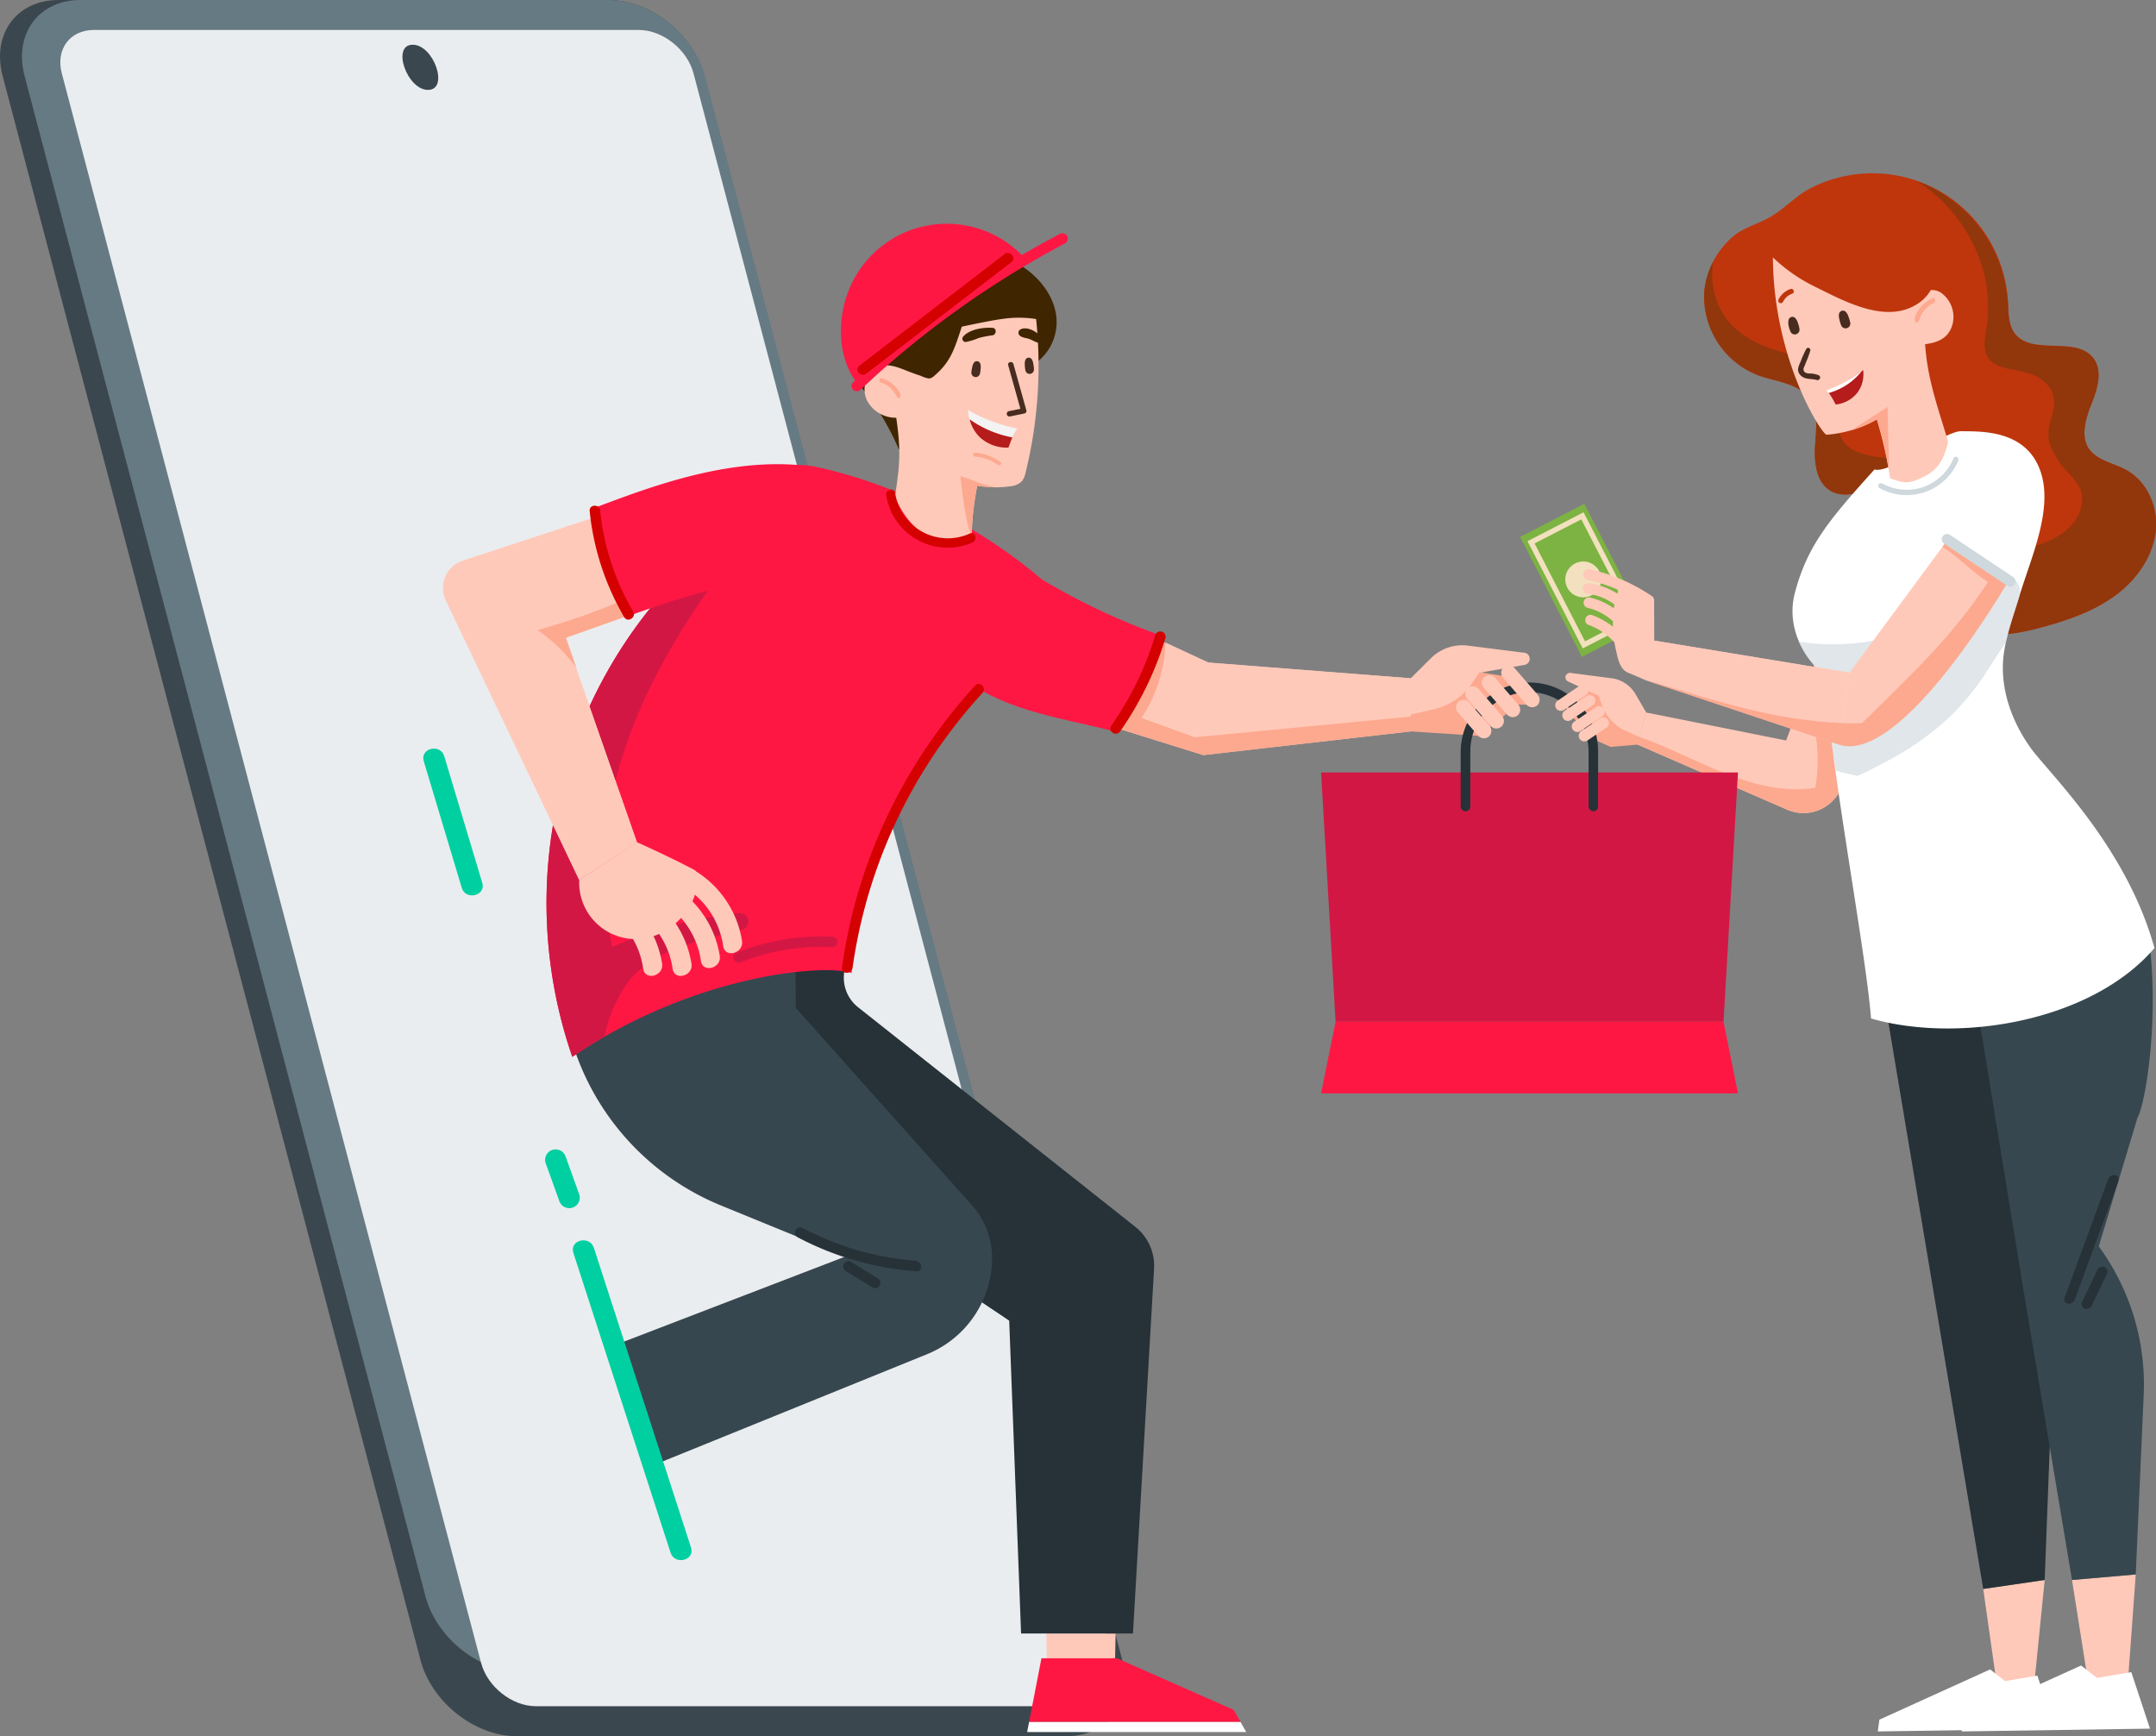
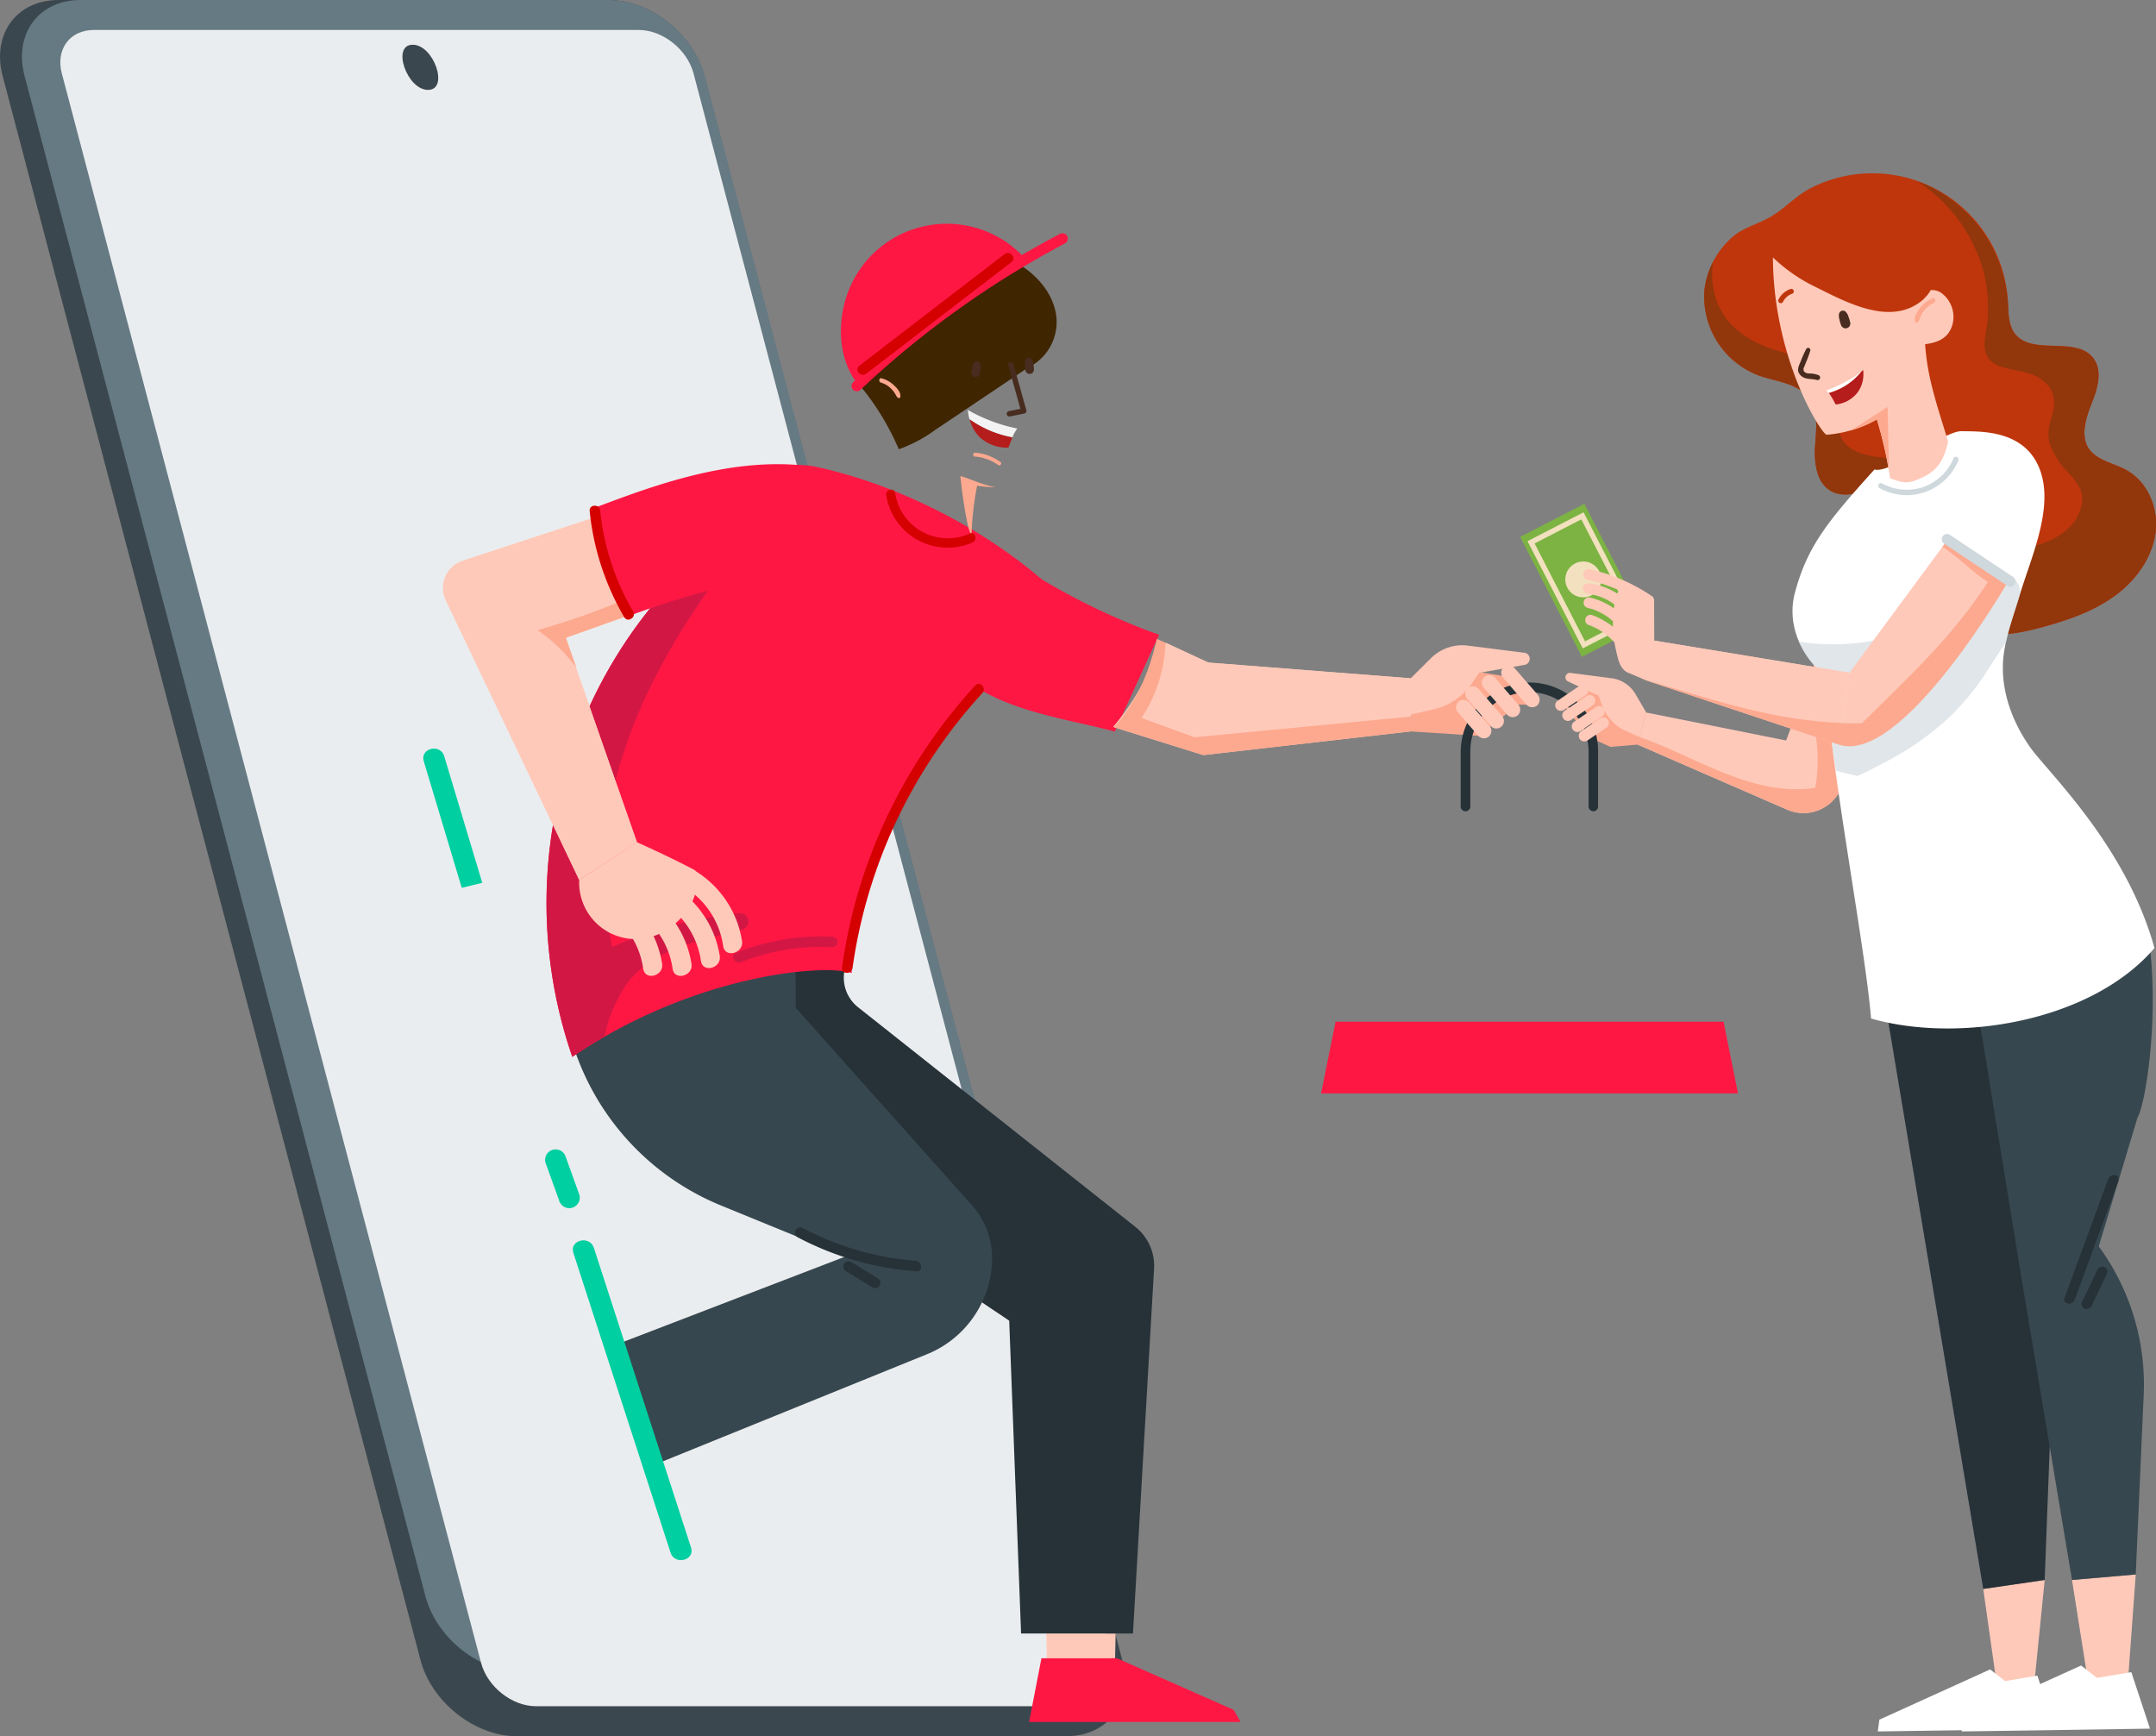
<svg xmlns="http://www.w3.org/2000/svg" viewBox="0 0 408.7 329.12">
  <rect x="0" y="0" width="408.7" height="329.12" fill="#808080" stroke="none" />
  <defs>
    <style>.cls-1{fill:#3b474e;}.cls-2{fill:#667a84;}.cls-3{fill:#eaedef;}.cls-4{fill:#ffc9b9;}.cls-5{fill:#fda98f;}.cls-6{fill:#bf360c;}.cls-7{fill:#92360c;}.cls-8{fill:#263238;}.cls-9{fill:#fff;}.cls-10{fill:#37474f;}.cls-11,.cls-12{fill:#cfd8dc;}.cls-12{opacity:0.63;}.cls-13{fill:#7cb342;}.cls-14{fill:none;stroke:#f2e0be;stroke-miterlimit:10;}.cls-15{fill:#f2e0be;}.cls-16{fill:#472c1f;}.cls-17{fill:#b51c1c;}.cls-18{fill:#ff1744;}.cls-19{fill:#d50000;}.cls-20{fill:#d31744;}.cls-21{fill:#3f2500;}.cls-22{fill:#f3f3f3;}.cls-23{fill:#00cfa1;}</style>
  </defs>
  <g id="Слой_2" data-name="Слой 2">
    <g id="OBJECTS">
      <path class="cls-1" d="M97.92,329.12H202.14c8,0,12.71-6.45,10.61-14.4L133.53,14.4C131.43,6.45,123.28,0,115.32,0H11.1C3.15,0-1.6,6.45.5,14.4L79.72,314.72C81.82,322.67,90,329.12,97.92,329.12Z" />
      <path class="cls-2" d="M98.9,317H199c7.95,0,12.7-6.45,10.6-14.4l-76-288.24C131.43,6.45,123.28,0,115.32,0H15.26C7.31,0,2.56,6.45,4.66,14.4l76,288.24C82.79,310.59,90.94,317,98.9,317Z" />
      <path class="cls-3" d="M17.78,5.68H121.06c4.55,0,9.21,3.69,10.41,8.24L211,315.2c1.2,4.55-1.52,8.24-6.06,8.24H101.6c-4.55,0-9.21-3.69-10.41-8.24L11.72,13.92C10.52,9.37,13.23,5.68,17.78,5.68Z" />
      <path class="cls-1" d="M78.18,8.48c-4,.07-1,8.63,3,8.56S82.21,8.4,78.18,8.48Z" />
      <path class="cls-4" d="M345.59,121.46l-7,18.91L312,135.06l-1.22,4.66-.37,1.43,28.37,12.34a7.75,7.75,0,0,0,10.74-8.38Z" />
      <path class="cls-5" d="M349.55,145.11l-4-23.65-3.4,9.18c1.85,6.09,3.17,12.2,1.94,18.73.62-.09,1.25-.2,1.88-.35-.63.15-1.26.26-1.88.35L344,150l.12-.65c-11.87,1.74-22.25-5.72-33.32-9.65h0l-.37,1.43,28.37,12.34A7.75,7.75,0,0,0,349.55,145.11Z" />
      <polygon class="cls-5" points="301.07 129.72 295.93 132.98 301.07 139.67 305.31 141.59 310.44 141.15 312.03 135.06 301.07 129.72" />
      <path class="cls-4" d="M310.81,139.72l-3-1.34a8.75,8.75,0,0,1-4.17-4.84l-.59-1.67-5.8-2.69a.85.85,0,0,1-.47-1h0a.86.86,0,0,1,1.07-.6l7.69,1a6.18,6.18,0,0,1,4.49,3l2,3.43Z" />
      <path class="cls-6" d="M323.08,55.21a16,16,0,0,0,10.37,16c3.23,1.14,7.12,1.38,9.25,4.06s1.57,6.12,1.37,9.33.29,7.07,3.14,8.56c3.61,1.9,8-1.45,12-.47s5.59,5.61,5.78,9.63-.43,8.29,1.42,11.86,5.69,5.53,9.59,6,7.82-.36,11.61-1.41c4.62-1.28,9.23-2.91,13.13-5.7s7-6.91,7.81-11.65-1.27-10-5.47-12.34c-2.46-1.35-5.66-1.8-7.18-4.16s-.48-5.78.63-8.54,2.09-6.14.29-8.5c-3.27-4.3-11.62-.38-14.89-4.68-1.26-1.67-1.18-4-1.3-6a25.73,25.73,0,0,0-36.94-21.76c-3.1,1.45-5.2,4-8.06,5.66s-5.44,2-7.83,4.39A15.78,15.78,0,0,0,323.08,55.21Z" />
      <path class="cls-7" d="M403.07,89.12c-2.46-1.35-5.66-1.8-7.18-4.16s-.48-5.78.63-8.54,2.09-6.14.29-8.5c-3.27-4.3-11.62-.38-14.89-4.68-1.26-1.67-1.18-4-1.3-6a26.51,26.51,0,0,0-17.17-22.89A29.76,29.76,0,0,1,376.19,52.2a30.21,30.21,0,0,1,.65,7.53c-.08,3.55-2.32,8,2.22,9.68,3.2,1.17,6.69.74,9.14,3.63,1.44,1.69,1.41,3.73.78,5.75s-1,3.68-.28,5.7a15.87,15.87,0,0,0,3.44,5.21c1.27,1.39,2.53,2.83,2.58,4.81a7.71,7.71,0,0,1-2.25,5.26c-2.45,2.59-6.37,3.84-9.81,4.36-3.24.49-6.46.14-9-2.09-2.37-2.08-3.58-5.25-4.7-8.11a10.76,10.76,0,0,0-2.55-4.43,9.56,9.56,0,0,0-4.13-2c-3.5-.87-7.56-.48-10.81-2.13-2.9-1.48-3.42-4.6-3.28-7.56s.79-6.29-1.78-8.28a11.5,11.5,0,0,0-4.74-1.83,49.79,49.79,0,0,1-5.11-1.33c-3.66-1.18-7.14-3-9.47-6.16a14.23,14.23,0,0,1-2.44-9.62c0-.34.07-.69.11-1a14.9,14.9,0,0,0-1.68,5.6,16,16,0,0,0,10.37,16c3.23,1.14,7.12,1.38,9.25,4.06s1.57,6.12,1.37,9.33.29,7.07,3.14,8.56c3.61,1.9,8-1.45,12-.47s5.59,5.61,5.78,9.63-.43,8.29,1.42,11.86,5.69,5.53,9.59,6,7.82-.36,11.61-1.41c4.62-1.28,9.23-2.91,13.13-5.7s7-6.91,7.81-11.65S407.27,91.43,403.07,89.12Z" />
      <polygon class="cls-4" points="385.6 319.46 378.73 320.81 375.95 301.21 387.6 299.51 385.6 319.46" />
      <polygon class="cls-8" points="354.72 174.41 384.34 172.92 386.47 196.62 382.74 239.04 389.36 253.04 387.6 299.51 375.95 301.21 367 247.69 354.72 174.41" />
      <polygon class="cls-9" points="386.21 317.64 389.54 327.72 355.96 328.22 356.26 325.99 377.26 316.46 380.09 318.68 386.21 317.64" />
      <polygon class="cls-4" points="403.37 318.91 396.07 320.34 392.78 299.51 404.86 298.46 403.37 318.91" />
      <path class="cls-10" d="M400.12,173.4q-13.87,1.11-27.65,3.11l10.89,66.74,9.42,56.26,12.08-1.05,1.5-33.85a44.32,44.32,0,0,0-8.51-28.34h0l7.33-24.36c1.47-2.49,4-17.66,2.37-32.37A6.92,6.92,0,0,0,400.12,173.4Z" />
      <polygon class="cls-9" points="404.02 316.98 407.56 327.69 371.86 328.22 372.18 325.85 394.5 315.72 397.51 318.07 404.02 316.98" />
      <path class="cls-8" d="M399.64,223.51,391.37,246c-.46,1.24,1.48,1.6,1.93.37l8.27-22.52C402,222.64,400.1,222.28,399.64,223.51Z" />
      <path class="cls-8" d="M398.85,240.15a1.1,1.1,0,0,0-1.3.66l-2.88,6.05a.93.93,0,0,0,.57,1.25,1.11,1.11,0,0,0,1.3-.66l2.87-6A.94.94,0,0,0,398.85,240.15Z" />
      <path class="cls-11" d="M402.84,180.45a54.69,54.69,0,0,1-44.5,9.86c-1.25-.27-1.86,1.64-.6,1.91a56.82,56.82,0,0,0,46.44-10.28C405.2,181.16,403.86,179.68,402.84,180.45Z" />
      <path class="cls-11" d="M365.36,132.13a14.72,14.72,0,0,0-4.05-6.18,1,1,0,1,0-1.49,1.33,13.59,13.59,0,0,1,1.19,1.21c.19.21.37.43.54.65s.17.22.25.34l.11.15s0,0,0,0l0,0a15.48,15.48,0,0,1,.83,1.42c.13.25.25.51.36.77l.16.39a1.34,1.34,0,0,0,.07.18l0,.06,0,.05a1,1,0,0,0,1.19.76A1,1,0,0,0,365.36,132.13Z" />
      <path class="cls-9" d="M355.33,89c3.27.85,13.08-7.34,16.52-7.26s12.48-.45,15.08,8c2.2,7.19-2,16.13-4.19,23.46-1.18,3.87-2.63,7.72-3,11.69-.5,6.1,1.74,12,5.11,16.77s18.19,18.64,23.56,38.06c-11.93,13.95-37.1,18.12-53.73,13.35-1-13.15-8.15-50.17-8.41-63.61a2.28,2.28,0,0,0-.82-1.79c-4.35-3.9-6.68-9.57-5.22-15.23C342.6,103.48,346.6,98.68,355.33,89Z" />
      <path class="cls-12" d="M345.49,127.73a2.28,2.28,0,0,1,.82,1.79,133.72,133.72,0,0,0,1.74,16.58c1.33.37,2.7.7,4.09,1,2-.94,4-1.93,5.92-3a55.1,55.1,0,0,0,10.51-7.26A47,47,0,0,0,376.8,127c1.14-1.76,2.27-3.54,3.47-5.26.61-2.86,1.61-5.67,2.47-8.49l0-.12a3,3,0,0,0-5-3.08c-9.68,8.86-22.93,13.73-36.75,11.59A17.6,17.6,0,0,0,345.49,127.73Z" />
      <path class="cls-11" d="M370.34,86.85a9.84,9.84,0,0,1-5.27,5.3,9.74,9.74,0,0,1-8.28-.51.5.5,0,0,0-.47.89,10.57,10.57,0,0,0,14.9-5.21C371.47,86.73,370.59,86.25,370.34,86.85Z" />
      <rect class="cls-13" x="287.3" y="103.17" width="25.58" height="13.69" transform="translate(260.45 -207.14) rotate(62.74)" />
      <rect class="cls-14" x="289.16" y="104.53" width="21.87" height="10.96" transform="translate(260.45 -207.14) rotate(62.74)" />
      <path class="cls-15" d="M297.1,111.39h0a3.39,3.39,0,0,1,1.47-4.57h0a3.4,3.4,0,0,1,4.58,1.46h0a3.4,3.4,0,0,1-1.47,4.58h0A3.4,3.4,0,0,1,297.1,111.39Z" />
      <path class="cls-4" d="M313.56,113.69l-.22-.1-4.4-2.07a1.72,1.72,0,0,0-2.41,1.18c-.23,1-.51,2-.55,2.23a22.87,22.87,0,0,0,.37,8.41c.35,1.5.68,3.49,2.26,4.18.25.11,3.19,1.31,3.17,1.37l.51-1.8,1.3-4.54Z" />
      <polygon class="cls-4" points="334.08 124.81 312.62 121.28 311.78 128.89 348.57 141.15 349.72 133.35 350.58 127.53 334.08 124.81" />
      <path class="cls-4" d="M350.58,127.53l-16.5-2.72-21.46-3.53-.67,6c12.17,3.59,24.36,9.24,37.22,9.76l.55-3.7Z" />
      <path class="cls-4" d="M353,137.06c8.59-8.53,17.11-16.28,23.82-26.73-3-1.89-5.58-4.76-8.63-6.64l-17.59,23.84-1.41,9.53Q351.06,137.14,353,137.06Z" />
      <path class="cls-5" d="M369.25,102.23l-1.08,1.46c3.05,1.88,5.59,4.75,8.63,6.64-6.71,10.45-15.23,18.2-23.82,26.73q-1.92.08-3.81,0c-12.86-.52-23.41-4.09-35.58-7.68l-1.81-.49,36.79,12.26c12,4,32.23-31.14,32.23-31.14Z" />
      <path class="cls-11" d="M381.56,109.34l-12-8a1,1,0,1,0-.95,1.76l12,8a1,1,0,0,0,1.35-.42A1,1,0,0,0,381.56,109.34Z" />
      <path class="cls-4" d="M344,54.32c5.67,2.8,13.59,7.22,19.6,3.21A7.58,7.58,0,0,0,366,55a3,3,0,0,1,2.08.59,5.63,5.63,0,0,1,1.95,6.22c-.8,2.32-2.66,3.12-5.1,3.44.46,6.68,2.34,11.71,4.36,18.46-.75,3.44-2,5.43-4.74,6.73s-3.4,1.26-6.25.23a79.59,79.59,0,0,0-2.53-11.17,22.63,22.63,0,0,1-9.51,2.91c-.87,0-10.08-14.14-10.18-33.61A31.27,31.27,0,0,0,344,54.32Z" />
      <path class="cls-5" d="M350.86,81.59a20.66,20.66,0,0,0,4.95-2.09,68.53,68.53,0,0,1,2.28,9.8l-.27-12.15Z" />
      <path class="cls-5" d="M364,58.32a6,6,0,0,1,2.34-1.77c.49-.2.74.65.27.87a5,5,0,0,0-2,1.64A5.34,5.34,0,0,0,364,60.2c-.17.37-.21.68-.51.93a.32.32,0,0,1-.48-.19C362.74,60.07,363.55,58.94,364,58.32Z" />
      <path class="cls-16" d="M348.7,60.59a2.32,2.32,0,0,1-.08-1.14.76.76,0,0,1,1.24-.37,2.36,2.36,0,0,1,.56,1,5.55,5.55,0,0,1,.3,1,.9.9,0,0,1-1.73.52A5.39,5.39,0,0,1,348.7,60.59Z" />
-       <path class="cls-16" d="M339.06,61.75a2.44,2.44,0,0,1,0-1.14.75.75,0,0,1,1.25-.33,2.52,2.52,0,0,1,.53,1,5.65,5.65,0,0,1,.26,1,.9.9,0,0,1-1.74.46A4.9,4.9,0,0,1,339.06,61.75Z" />
      <path class="cls-9" d="M346.21,74a25.06,25.06,0,0,0,6.69-3.57,12.1,12.1,0,0,1-6.27,4.07C346.5,74.28,346.36,74.11,346.21,74Z" />
      <path class="cls-17" d="M352.9,70.38l.3-.23a6.86,6.86,0,0,1,0,1.43,5.62,5.62,0,0,1-1.22,3,6,6,0,0,1-4,2.1c-.26-.48-.52-1-.8-1.44a8,8,0,0,0-.5-.74A12.1,12.1,0,0,0,352.9,70.38Z" />
      <path class="cls-6" d="M345.58,53.38a10.06,10.06,0,0,1,7.29.65c.55.26.11,1.11-.44.84a9,9,0,0,0-6.56-.58C345.28,54.46,345,53.55,345.58,53.38Z" />
      <path class="cls-6" d="M337.14,56.77a4,4,0,0,1,2.32-2,.48.48,0,0,1,.29.91A3,3,0,0,0,338,57.21.48.48,0,0,1,337.14,56.77Z" />
      <path class="cls-16" d="M344.8,71.15a4.69,4.69,0,0,0-1.9-.35c-.36,0-.88-.19-1-.56a1,1,0,0,1,.13-.74l.4-1a21.19,21.19,0,0,0,.73-2,.42.42,0,0,0-.78-.31,20.37,20.37,0,0,0-1,2.23c-.28.69-.74,1.46-.42,2.21a2.05,2.05,0,0,0,1.44,1.1,6.26,6.26,0,0,0,1.07.14,5.89,5.89,0,0,1,1,.18A.49.49,0,0,0,344.8,71.15Z" />
      <path class="cls-4" d="M313,112.91a34.31,34.31,0,0,0-11.61-5,1,1,0,0,0-.45,2,32.65,32.65,0,0,1,11.12,4.83,1,1,0,0,0,1.35-.41A1,1,0,0,0,313,112.91Z" />
      <path class="cls-4" d="M308.1,113.7a12.64,12.64,0,0,0-6.8-3.11,1,1,0,0,0-1.2.75,1,1,0,0,0,.75,1.2,11.72,11.72,0,0,1,1.65.32,9.46,9.46,0,0,1,1.5.53,10.35,10.35,0,0,1,2.74,1.78,1,1,0,0,0,1.36-1.47Z" />
      <path class="cls-4" d="M307.37,116.52a12.91,12.91,0,0,0-5.87-3.22,1,1,0,1,0-.46,1.94l.75.21.34.12.17.06h0a13.77,13.77,0,0,1,1.4.66c.21.11.42.24.62.37l.31.19a.91.91,0,0,0,.16.11l0,0a13.87,13.87,0,0,1,1.18,1,1,1,0,0,0,1.35-1.47Z" />
      <path class="cls-4" d="M308,121a14.59,14.59,0,0,0-6.27-4.43,1,1,0,0,0-1.2.75,1,1,0,0,0,.74,1.2l.05,0h0l.17.07.38.16.75.36a15.2,15.2,0,0,1,1.45.89h0l.18.14.33.26a8.14,8.14,0,0,1,.63.54c.2.18.4.38.59.58l.28.3.12.14s.2.23.08.08A1,1,0,0,0,308,121Z" />
      <polygon class="cls-5" points="267.43 138.65 280.19 139.48 287.84 133.57 289.95 133.57 285.35 128.22 279.34 127.21 267.43 135.45 267.43 138.65" />
      <path class="cls-4" d="M267.43,135.45l4.39-1a12,12,0,0,0,7.21-4.91l1.35-2,8.6-1.5a1.17,1.17,0,0,0,1-1.15h0a1.17,1.17,0,0,0-1.2-1.17l-10.51-1.33a8.42,8.42,0,0,0-7,2.37l-3.84,3.81Z" />
      <polygon class="cls-4" points="211.38 314.35 198.43 314.35 198.35 309.65 211.48 309.65 211.38 314.35" />
      <polygon class="cls-18" points="233.86 324.13 211.73 314.35 197.42 314.35 195.08 326.43 235.16 326.43 233.86 324.13" />
-       <polygon class="cls-9" points="195.08 326.43 194.71 328.33 236.24 328.33 235.16 326.43 195.08 326.43" />
      <path class="cls-8" d="M148.77,221.83V169.62l6.9,2.65a8.21,8.21,0,0,1,4.74,10.56h0a7.15,7.15,0,0,0,2.25,8.11l52.56,41.63a9.42,9.42,0,0,1,3.55,7.92l-4,69.16H193.56l-2.25-59.3Z" />
      <path class="cls-10" d="M150.68,172.92l.18,18.15,33.39,37.41a15,15,0,0,1,3.81,10.22h0a19.74,19.74,0,0,1-12.3,18L123.49,277.9l-7.19-22.81,44-16.91-23.62-9.66a48.8,48.8,0,0,1-30.34-45.18h0Z" />
      <path class="cls-8" d="M173.6,239a54.56,54.56,0,0,1-21.49-6.24,1,1,0,0,0-.91,1.78A56.91,56.91,0,0,0,173.71,241C175,241.13,174.86,239.14,173.6,239Z" />
      <path class="cls-8" d="M166.38,242.32l-5-3.08a1,1,0,0,0-1.38.32,1,1,0,0,0,.32,1.38l5,3.07a1,1,0,1,0,1.06-1.69Z" />
      <path class="cls-18" d="M187.51,115.94c2.68-4.57,5.37-8.89,10-6.1a125.29,125.29,0,0,0,22.21,10.49l-8.4,18.35c-8.42-2.23-18.22-3.52-25.88-8.17C180.84,127.74,184.78,120.62,187.51,115.94Z" />
      <path class="cls-4" d="M229,125.62l-9-4.16a46.93,46.93,0,0,1-9,16.35l17.08,5.33,39.3-4.49V128.58Z" />
      <path class="cls-4" d="M226.46,139.76l41-3.92v-7.26l-38.4-3-8.09-3.76a27.81,27.81,0,0,1-4.54,14.24Z" />
      <path class="cls-5" d="M226.46,139.76,216.4,136.1a27.81,27.81,0,0,0,4.54-14.24l-1.25-.58-.39-.17c-1.38,6-3.74,11.89-8.12,16.74l16.95,5.29,39.3-4.49v-2.81Z" />
-       <path class="cls-19" d="M219,120.4a59.83,59.83,0,0,1-8.35,17.17c-.74,1.05.94,2.13,1.68,1.08A61.79,61.79,0,0,0,220.91,121,1,1,0,0,0,219,120.4Z" />
      <path class="cls-18" d="M161.49,178a51.2,51.2,0,0,1,3.33-11.63c6-15.09,14.52-29.73,25.61-41.63a82.84,82.84,0,0,1,11.76-10.47c-11.33-11.66-29.62-21.92-47.52-25.78a15.32,15.32,0,0,0-17.57,9.65L123.49,115a89.32,89.32,0,0,0-15,85.34h0c23-15.62,47.69-17.68,53-15.89A20.63,20.63,0,0,1,161.49,178Z" />
      <path class="cls-20" d="M140,173.11a78.66,78.66,0,0,0-23.93,6.4c-6.87-30.94,9.88-58.91,29.32-82,2.78-3.3-2-7.73-5-4.62a15.31,15.31,0,0,0-3.31,5.28L123.49,115a89.32,89.32,0,0,0-15,85.34h0q3.06-2.09,6.14-3.85a23.15,23.15,0,0,1,2.42-6.94c4.29-9.29,14.19-10.92,23.51-13.29A1.59,1.59,0,0,0,140,173.11Z" />
      <path class="cls-20" d="M157.79,177.56a43.18,43.18,0,0,0-18.26,3.08c-1.2.48-.23,2.23.95,1.76a40.84,40.84,0,0,1,17.25-2.84A1,1,0,0,0,157.79,177.56Z" />
      <path class="cls-19" d="M184.88,129.94a99.85,99.85,0,0,0-22.57,40.48,101.59,101.59,0,0,0-2.7,13c-.18,1.27,1.82,1.35,2,.08a97,97,0,0,1,24.61-52.11C187.09,130.49,185.76,129,184.88,129.94Z" />
      <path class="cls-4" d="M120.73,159.65s6.62,2.95,11.07,5.36c1.38,5-2.3,9.68-6.4,11.81a10.7,10.7,0,0,1-15.6-10Z" />
      <path class="cls-4" d="M140.66,178.38a19.1,19.1,0,0,0-9.51-13.67c-2.07-1.18-4,2-1.88,3.19a15.66,15.66,0,0,1,7.82,11.45C137.45,181.7,141,180.72,140.66,178.38Z" />
      <path class="cls-4" d="M136.44,181.2a19.11,19.11,0,0,0-9.51-13.66c-2.07-1.18-4,2-1.88,3.19a15.64,15.64,0,0,1,7.82,11.44C133.23,184.52,136.8,183.54,136.44,181.2Z" />
      <path class="cls-4" d="M131.08,182.7a19.11,19.11,0,0,0-9.5-13.67c-2.08-1.18-4,2-1.89,3.19a15.65,15.65,0,0,1,7.82,11.45C127.87,186,131.45,185,131.08,182.7Z" />
      <path class="cls-4" d="M125.51,182.68A19.12,19.12,0,0,0,116,169c-2.08-1.18-4,2-1.88,3.19a15.63,15.63,0,0,1,7.81,11.45C122.3,186,125.87,185,125.51,182.68Z" />
      <path class="cls-4" d="M120.73,159.65l-13.52-38.71L146,107.13l-8.14-17.32L87.73,106.3a5.44,5.44,0,0,0-3.21,7.5l25.28,53Z" />
      <path class="cls-5" d="M146,107.13l-8.14-17.32-14,4.61c-.41,5.52-.59,11,1,16-7,3.9-15.45,6.85-23,9a30.85,30.85,0,0,1,7.42,7.2l-2-5.73Z" />
      <path class="cls-4" d="M101.8,119.47c7.53-2.17,16-5.12,23-9-1.54-5-1.36-10.51-1-16L87.73,106.3a5.44,5.44,0,0,0-3.21,7.5l25.28,53,10.93-7.14-11.51-33A30.85,30.85,0,0,0,101.8,119.47Z" />
      <path class="cls-18" d="M118.41,117.08a153.79,153.79,0,0,1,26.9-7.59c5.3-1,9.7-6.28,8.44-12.09-1.18-5.48,3.07-8.83-2.7-9.27-14.62-1.11-29.34,4.78-38.91,8.34A51.75,51.75,0,0,0,118.41,117.08Z" />
      <path class="cls-19" d="M111.78,96.88A49.64,49.64,0,0,0,118.34,117c.66,1.11,2.34,0,1.69-1.08a47.3,47.3,0,0,1-6.26-19.15C113.65,95.5,111.65,95.59,111.78,96.88Z" />
      <path class="cls-21" d="M194.85,69.7a9.59,9.59,0,0,0,5.4-9.58c-.39-3.81-2.94-7.25-6.29-9.5a26.78,26.78,0,0,0-11.55-3.92,29.07,29.07,0,0,0-10.4.38c-1.71.41-3.49,1.14-4.36,2.56s-.28,3.65,1.44,4a3.57,3.57,0,0,0-3.64,1.74,3.07,3.07,0,0,0,.82,3.71,4.15,4.15,0,0,0-4.07,2.17,3.59,3.59,0,0,0,1,4.25,3.53,3.53,0,0,0-2,4.2,11.93,11.93,0,0,0,2.61,4.35,49.49,49.49,0,0,1,6.57,11.1,26.6,26.6,0,0,0,6.87-3.64" />
-       <path class="cls-4" d="M196.41,60.48a21,21,0,0,0-6.52,0c-1.86.22-7.56,1.44-7.56,1.44-1.35,4-2,6.6-5.21,9.31a1.86,1.86,0,0,1-1,.53,5.79,5.79,0,0,1-1.63-.54c-.72-.22-1.42-.48-2.12-.75-2.19-.85-4.57-2-6.71-.44a4.94,4.94,0,0,0-1.25,6,6.18,6.18,0,0,0,5.49,3.16c.89,6.31.71,8.63-.24,14.93,1.1,3,3.92,6.72,6.54,7.54a10.53,10.53,0,0,0,8-.43,57.37,57.37,0,0,1,1.06-9.16,19.44,19.44,0,0,0,6.32.1,3.53,3.53,0,0,0,2.13-.94,3.93,3.93,0,0,0,.7-1.62A84.8,84.8,0,0,0,196.41,60.48Z" />
      <path class="cls-5" d="M184.17,101.23a57.37,57.37,0,0,1,1.06-9.16,23.06,23.06,0,0,0,3.54.31c-2.68-.49-4.54-1.52-6.72-2.14C182.42,94.26,183.59,101.54,184.17,101.23Z" />
      <path class="cls-5" d="M169.42,73a5.23,5.23,0,0,0-2.33-1.29c-.46-.13-.58.67-.12.81a4.58,4.58,0,0,1,2,1.21,5.14,5.14,0,0,1,.73.94c.19.32.27.58.57.77a.29.29,0,0,0,.41-.23C170.8,74.35,169.93,73.44,169.42,73Z" />
      <path class="cls-16" d="M185.89,69.89a2.12,2.12,0,0,0-.08-1,.69.69,0,0,0-1.16-.18,2.21,2.21,0,0,0-.37,1,4.1,4.1,0,0,0-.14.92.82.82,0,0,0,1.61.25A4.74,4.74,0,0,0,185.89,69.89Z" />
      <path class="cls-16" d="M195.89,69.07a2.24,2.24,0,0,0-.33-1,.69.69,0,0,0-1.17.12,2.07,2.07,0,0,0-.12,1,4.14,4.14,0,0,0,.1.93A.81.81,0,0,0,196,70,4.81,4.81,0,0,0,195.89,69.07Z" />
      <path class="cls-5" d="M184.89,85.82a9.53,9.53,0,0,1,4.76,1.76c.38.27-.07.83-.45.56a8.76,8.76,0,0,0-4.42-1.6C184.31,86.5,184.42,85.78,184.89,85.82Z" />
      <path class="cls-21" d="M193.34,62.51c1.24-.81,3.48.42,4.11,1.58a.64.64,0,0,1-.7.87c-.6-.17-1.11-.52-1.7-.72s-1.29-.21-1.74-.63A.71.71,0,0,1,193.34,62.51Z" />
      <path class="cls-21" d="M182.56,63.84c1.19-1.43,3.85-1.82,5.6-1.69.83.05.73,1.28,0,1.41a19.39,19.39,0,0,0-2.71.54,11.52,11.52,0,0,1-2.32.72A.61.61,0,0,1,182.56,63.84Z" />
      <path class="cls-22" d="M183.48,77.72a31.28,31.28,0,0,0,9.35,3.51,8.13,8.13,0,0,0-.92,1.69,20.36,20.36,0,0,1-8.13-3.43A9,9,0,0,1,183.48,77.72Z" />
      <path class="cls-17" d="M191.91,82.92c-.27.64-.5,1.29-.75,1.93a7.57,7.57,0,0,1-5.35-1.9,7.08,7.08,0,0,1-2-3.46A20.36,20.36,0,0,0,191.91,82.92Z" />
      <path class="cls-19" d="M169.69,93.47a10.09,10.09,0,0,0,14.17,7.66c1.06-.45,1.52,1.28.47,1.72A11.8,11.8,0,0,1,168,93.94C167.77,92.81,169.49,92.33,169.69,93.47Z" />
      <path class="cls-18" d="M200.91,44.34c-2.43,1.29-4.84,2.63-7.21,4l-.39-.37A20,20,0,0,0,160.9,55c-2.19,5.43-2.11,12.4,1.19,17.12l-.35.32a1,1,0,0,0,1.37,1.46,175.43,175.43,0,0,1,18.73-15.39q6.47-4.62,13.32-8.62c2.21-1.3,4.44-2.54,6.71-3.74A1,1,0,0,0,200.91,44.34Z" />
      <path class="cls-16" d="M194.57,77.81,192.11,69c-.17-.62-1.15-.41-1,.21.77,2.76,1.55,5.52,2.32,8.29l-2.18.44a.5.5,0,0,0,.21,1l2.7-.55A.5.5,0,0,0,194.57,77.81Z" />
      <path class="cls-19" d="M190.41,48.18,162.88,69.34c-1,.78.32,2.27,1.34,1.49Q178,60.24,191.75,49.67C192.77,48.88,191.43,47.4,190.41,48.18Z" />
-       <polygon class="cls-20" points="250.43 146.43 329.46 146.43 326.72 193.68 253.18 193.68 250.43 146.43" />
      <polygon class="cls-18" points="326.72 193.68 329.46 207.27 250.43 207.27 253.18 193.68 326.72 193.68" />
      <path class="cls-8" d="M301.14,152.88V142.73A11.41,11.41,0,0,0,291,131.26a11.2,11.2,0,0,0-12.28,11.14v10.48a.91.91,0,0,1-.91.91h0a.92.92,0,0,1-.92-.91v-10.1a13.27,13.27,0,0,1,12.37-13.38,13,13,0,0,1,13.68,13v10.48a.91.91,0,0,1-.91.91h0A.92.92,0,0,1,301.14,152.88Z" />
      <path class="cls-4" d="M295,134.29h0a1.06,1.06,0,0,1,.29-1.48l4.12-2.79a1.07,1.07,0,0,1,1.48.29h0a1.05,1.05,0,0,1-.29,1.47l-4.13,2.79A1.06,1.06,0,0,1,295,134.29Z" />
      <path class="cls-4" d="M296.34,136.2h0a1.06,1.06,0,0,1,.29-1.48l4.12-2.78a1.07,1.07,0,0,1,1.48.28h0a1.06,1.06,0,0,1-.29,1.48l-4.13,2.78A1.06,1.06,0,0,1,296.34,136.2Z" />
      <path class="cls-4" d="M298.13,138.29h0a1.06,1.06,0,0,1,.28-1.47l4.13-2.79a1.05,1.05,0,0,1,1.47.29h0a1.06,1.06,0,0,1-.28,1.47l-4.13,2.79A1.05,1.05,0,0,1,298.13,138.29Z" />
      <path class="cls-4" d="M299.46,140.08h0a1.07,1.07,0,0,1,.28-1.48l3.59-2.42a1.07,1.07,0,0,1,1.48.28h0a1.06,1.06,0,0,1-.29,1.48l-3.59,2.42A1.06,1.06,0,0,1,299.46,140.08Z" />
      <path class="cls-23" d="M131,293.38l-18.42-56.83c-.79-2.43-4.68-1.51-3.89.95l18.42,56.82C127.87,296.75,131.77,295.83,131,293.38Z" />
      <path class="cls-23" d="M109.85,226.55l-2.57-7.14a2.21,2.21,0,0,0-.88-1.22,2.07,2.07,0,0,0-1.54-.25,2,2,0,0,0-1.47,2.42q1.29,3.57,2.57,7.14a2.16,2.16,0,0,0,.89,1.22,2,2,0,0,0,3-2.17Z" />
-       <path class="cls-23" d="M91.42,167.35q-3.6-12-7.21-24c-.73-2.45-4.63-1.53-3.88.95l7.2,24C88.27,170.75,92.16,169.82,91.42,167.35Z" />
+       <path class="cls-23" d="M91.42,167.35q-3.6-12-7.21-24c-.73-2.45-4.63-1.53-3.88.95l7.2,24Z" />
      <path class="cls-4" d="M291.38,133.73h0a1.45,1.45,0,0,0,.14-2l-4.46-5.13a1.44,1.44,0,0,0-2-.14h0a1.44,1.44,0,0,0-.14,2l4.45,5.13A1.46,1.46,0,0,0,291.38,133.73Z" />
      <path class="cls-4" d="M287.7,135.61h0a1.44,1.44,0,0,0,.14-2l-4.45-5.13a1.44,1.44,0,0,0-2-.14h0a1.44,1.44,0,0,0-.15,2l4.46,5.13A1.45,1.45,0,0,0,287.7,135.61Z" />
      <path class="cls-4" d="M284.61,137.74h0a1.44,1.44,0,0,0,.14-2l-4.45-5.13a1.45,1.45,0,0,0-2.05-.14h0a1.45,1.45,0,0,0-.14,2l4.46,5.13A1.45,1.45,0,0,0,284.61,137.74Z" />
      <path class="cls-4" d="M282.23,139.62h0a1.44,1.44,0,0,0,.14-2l-3.88-4.47a1.45,1.45,0,0,0-2-.14h0a1.44,1.44,0,0,0-.14,2l3.88,4.47A1.44,1.44,0,0,0,282.23,139.62Z" />
    </g>
  </g>
</svg>